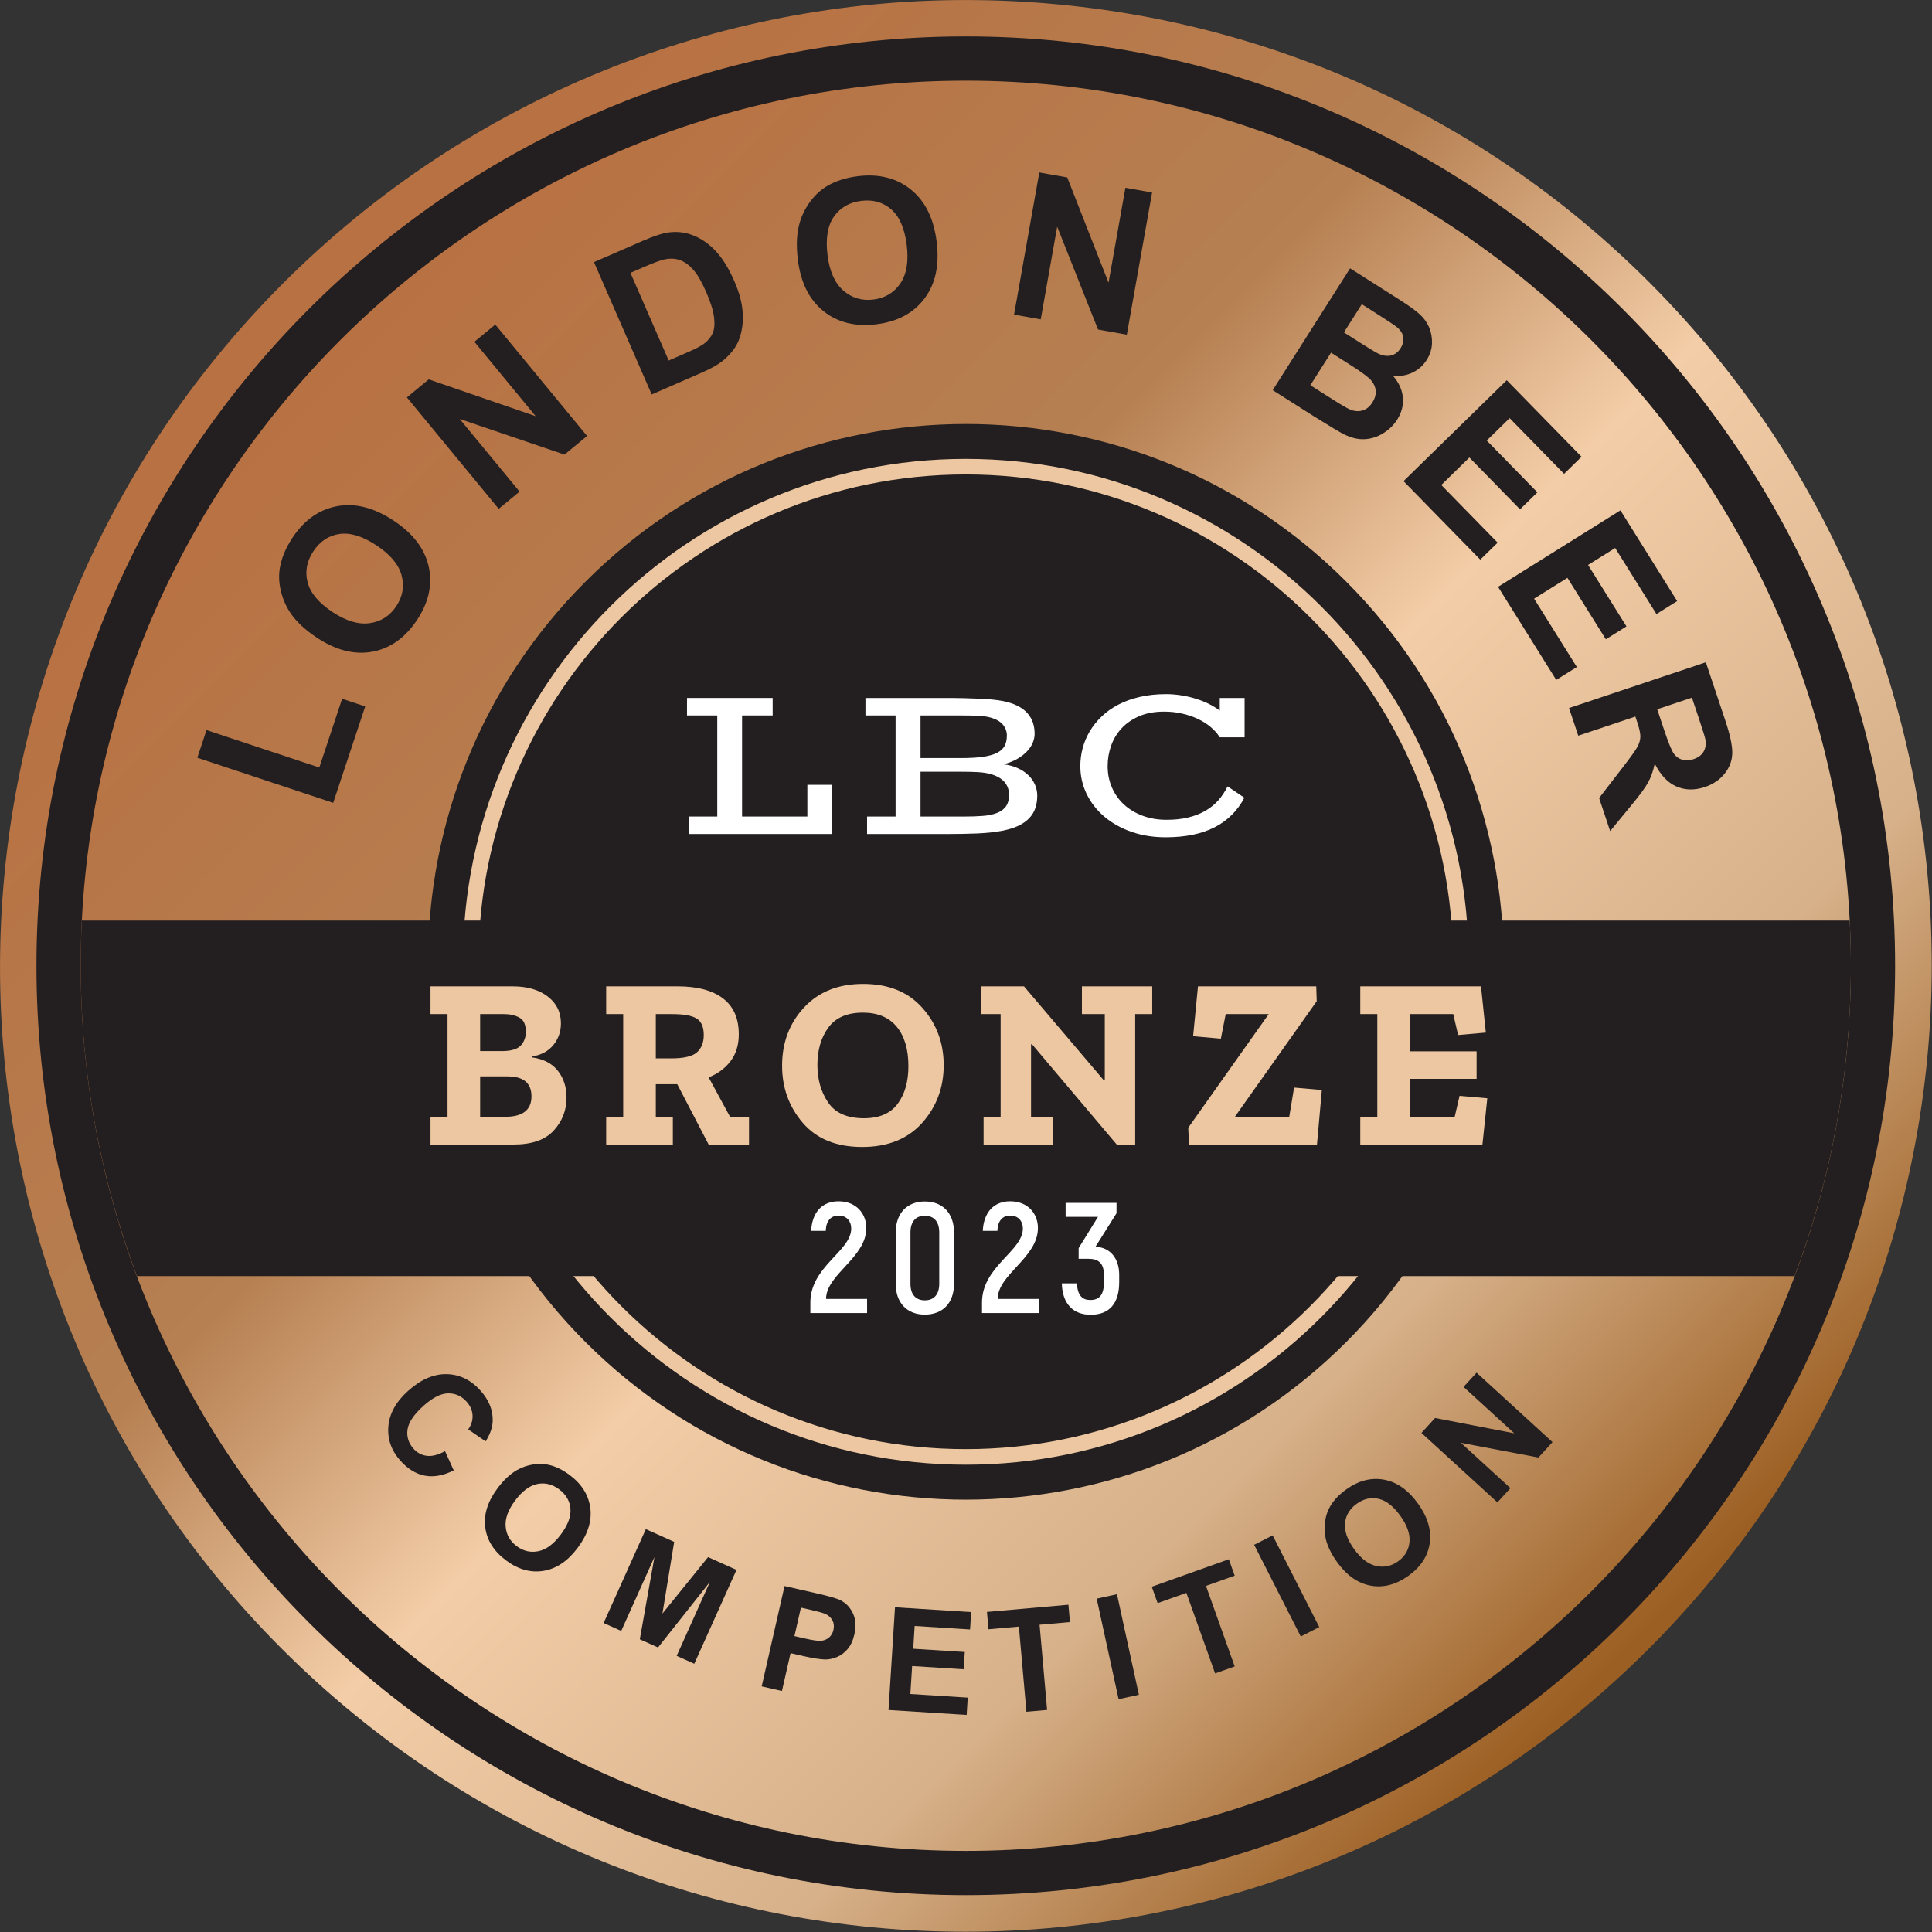
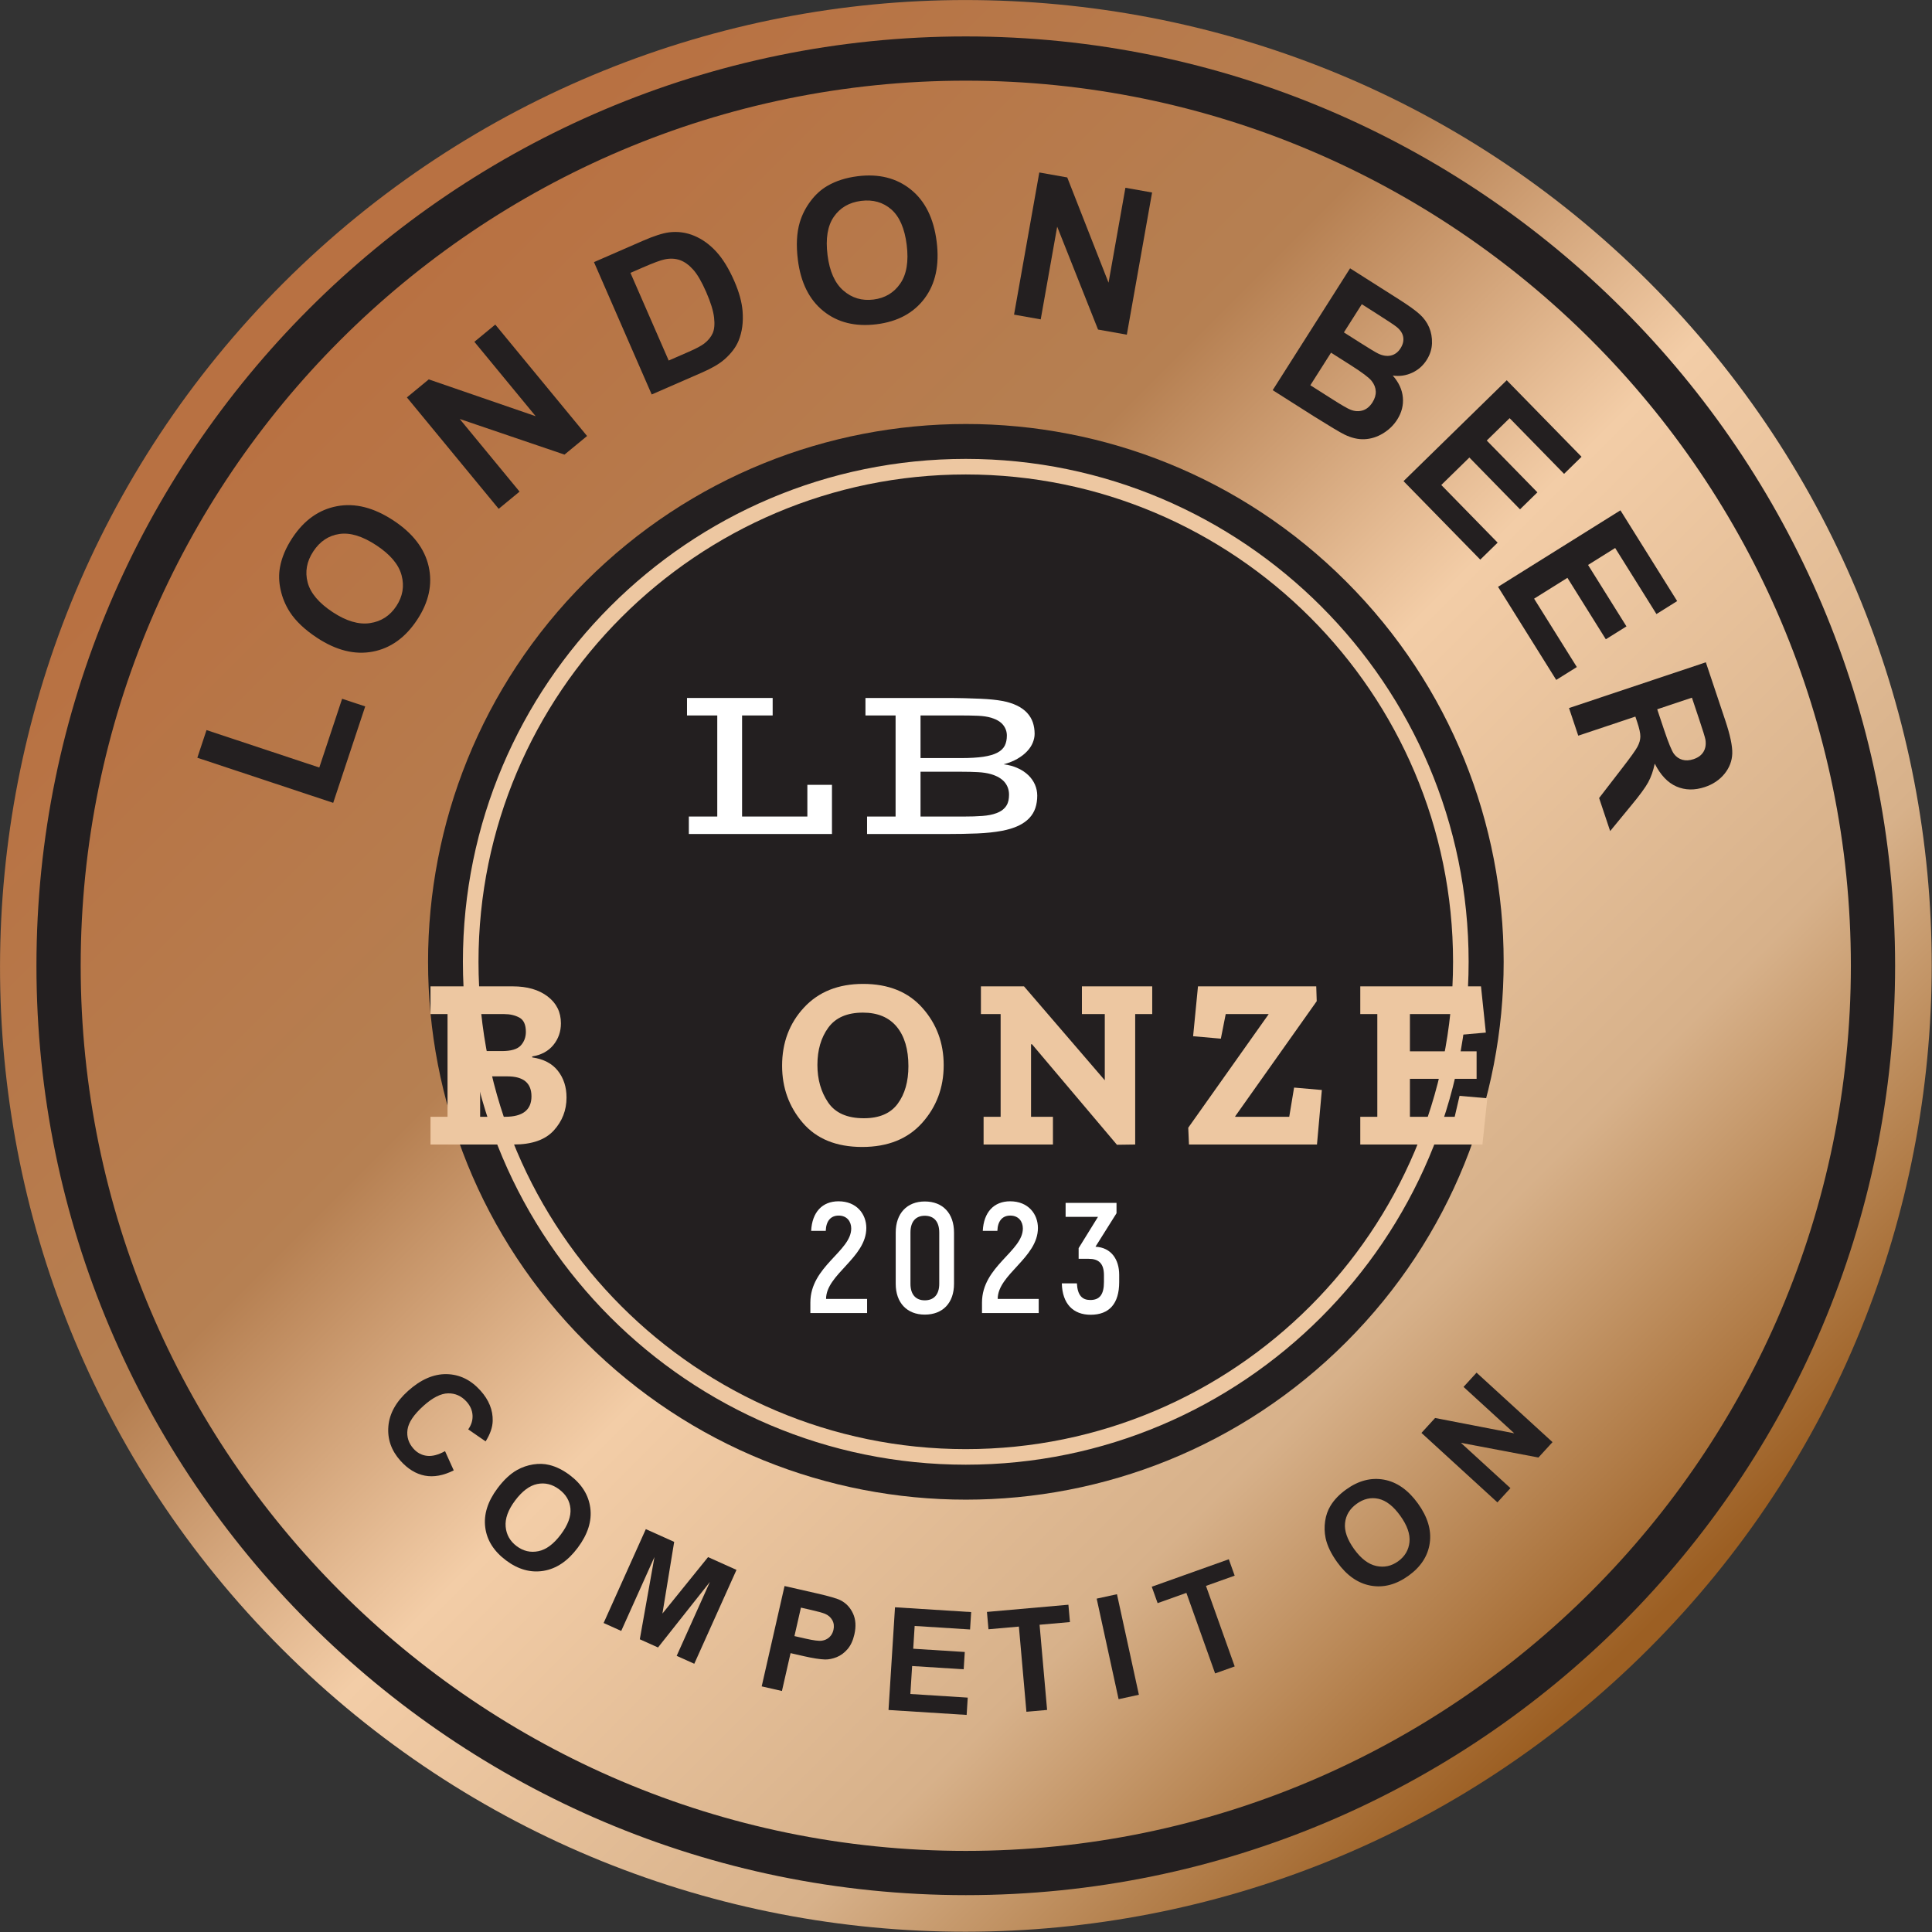
<svg xmlns="http://www.w3.org/2000/svg" width="100%" height="100%" viewBox="0 0 319 319" version="1.1" xml:space="preserve" style="fill-rule:evenodd;clip-rule:evenodd;stroke-linejoin:round;stroke-miterlimit:2;">
  <rect x="0" y="0" width="319" height="319" fill="#333333" stroke="none" />
  <g transform="matrix(1,0,0,1,-977.339,-47.244)">
    <g transform="matrix(4.167,0,0,4.167,930.098,0)">
      <g transform="matrix(55.27,55.27,55.27,-55.27,20.734,20.735)">
        <path d="M0.033,0C0.033,-0.27 0.252,-0.49 0.522,-0.49C0.793,-0.49 1.012,-0.27 1.012,-0C1.012,0.27 0.793,0.49 0.522,0.49C0.387,0.49 0.265,0.435 0.176,0.346C0.088,0.258 0.033,0.135 0.033,0Z" style="fill:url(#_Linear1);fill-rule:nonzero;" />
      </g>
    </g>
    <g transform="matrix(4.167,0,0,4.167,930.098,0)">
      <g transform="matrix(-0.707,0.707,0.707,0.707,70.918,49.45)">
        <path d="M15.07,-36.384C3.299,-36.385 -6.244,-26.843 -6.244,-15.072C-6.244,-3.301 3.3,6.243 15.07,6.243C26.84,6.244 36.383,-3.298 36.384,-15.069C36.385,-26.84 26.841,-36.384 15.07,-36.384" style="fill:rgb(35,31,32);fill-rule:nonzero;" />
      </g>
    </g>
    <g transform="matrix(4.167,0,0,4.167,930.098,0)">
      <g transform="matrix(1,0,0,1,49.604,68.758)">
        <path d="M0,-38.62C-10.646,-38.62 -19.307,-29.957 -19.307,-19.31C-19.307,-8.663 -10.646,0 0,0C10.646,0 19.309,-8.663 19.309,-19.31C19.309,-29.957 10.646,-38.62 0,-38.62M0,0.617C-10.986,0.617 -19.925,-8.322 -19.925,-19.31C-19.925,-30.299 -10.986,-39.237 0,-39.237C10.987,-39.237 19.926,-30.299 19.926,-19.31C19.926,-8.322 10.987,0.617 0,0.617" style="fill:rgb(237,199,161);fill-rule:nonzero;" />
      </g>
    </g>
    <g transform="matrix(4.167,0,0,4.167,930.098,0)">
      <g transform="matrix(1,0,0,1,49.605,84.678)">
        <path d="M0,-70.144C-19.338,-70.144 -35.071,-54.411 -35.071,-35.072C-35.071,-15.733 -19.338,0 0,0C19.338,0 35.071,-15.733 35.071,-35.072C35.071,-54.411 19.338,-70.144 0,-70.144M0,1.753C-20.305,1.753 -36.824,-14.767 -36.824,-35.072C-36.824,-55.377 -20.305,-71.897 0,-71.897C20.305,-71.897 36.824,-55.377 36.824,-35.072C36.824,-14.767 20.305,1.753 0,1.753" style="fill:rgb(35,31,32);fill-rule:nonzero;" />
      </g>
    </g>
    <g transform="matrix(4.167,0,0,4.167,930.098,0)">
      <g transform="matrix(1,0,0,1,84.631,61.901)">
-         <path d="M0,-14.087L-70.052,-14.087C-70.081,-13.493 -70.097,-12.896 -70.097,-12.295C-70.097,-7.97 -69.305,-3.828 -67.867,0L-2.185,0C-0.746,-3.828 0.046,-7.97 0.046,-12.295C0.046,-12.896 0.03,-13.493 0,-14.087" style="fill:rgb(35,31,32);fill-rule:nonzero;" />
-       </g>
+         </g>
    </g>
    <g transform="matrix(4.167,0,0,4.167,930.098,0)">
      <g transform="matrix(0.668,0.744,-0.744,0.668,0,0)">
        <path d="M70.585,24.435L71.383,24.688C71.261,25.133 71.057,25.464 70.772,25.68C70.488,25.896 70.126,26.004 69.689,26.004C69.147,26.004 68.702,25.819 68.353,25.449C68.005,25.079 67.83,24.573 67.83,23.932C67.83,23.253 68.006,22.726 68.356,22.35C68.707,21.974 69.168,21.787 69.739,21.787C70.238,21.787 70.643,21.934 70.955,22.229C71.14,22.403 71.279,22.654 71.372,22.98L70.557,23.175C70.509,22.963 70.408,22.796 70.255,22.674C70.102,22.552 69.916,22.49 69.697,22.49C69.395,22.49 69.149,22.599 68.961,22.816C68.773,23.033 68.679,23.384 68.679,23.87C68.679,24.386 68.772,24.753 68.957,24.972C69.143,25.191 69.384,25.3 69.68,25.3C69.899,25.3 70.087,25.231 70.245,25.092C70.403,24.953 70.516,24.734 70.585,24.435Z" style="fill:rgb(35,31,32);fill-rule:nonzero;" />
      </g>
    </g>
    <g transform="matrix(4.167,0,0,4.167,930.098,0)">
      <g transform="matrix(0.801,0.599,-0.599,0.801,0,0)">
        <path d="M66.96,37.705C66.96,37.29 67.022,36.941 67.147,36.659C67.239,36.451 67.366,36.265 67.526,36.1C67.687,35.935 67.862,35.813 68.054,35.733C68.308,35.625 68.601,35.571 68.933,35.571C69.534,35.571 70.014,35.758 70.375,36.131C70.736,36.503 70.916,37.022 70.916,37.686C70.916,38.344 70.737,38.859 70.379,39.231C70.021,39.603 69.543,39.789 68.944,39.789C68.337,39.789 67.855,39.604 67.497,39.234C67.139,38.864 66.96,38.354 66.96,37.705ZM67.809,37.677C67.809,38.139 67.915,38.489 68.129,38.728C68.342,38.966 68.613,39.085 68.941,39.085C69.269,39.085 69.539,38.967 69.749,38.73C69.96,38.494 70.065,38.139 70.065,37.666C70.065,37.199 69.962,36.85 69.758,36.62C69.553,36.39 69.28,36.275 68.941,36.275C68.602,36.275 68.328,36.392 68.12,36.624C67.913,36.857 67.809,37.208 67.809,37.677Z" style="fill:rgb(35,31,32);fill-rule:nonzero;" />
      </g>
    </g>
    <g transform="matrix(4.167,0,0,4.167,930.098,0)">
      <g transform="matrix(0.912,0.41,-0.41,0.912,0,0)">
        <path d="M63.178,54.545L63.178,50.466L64.41,50.466L65.15,53.248L65.882,50.466L67.117,50.466L67.117,54.545L66.352,54.545L66.352,51.334L65.542,54.545L64.75,54.545L63.943,51.334L63.943,54.545L63.178,54.545Z" style="fill:rgb(35,31,32);fill-rule:nonzero;" />
      </g>
    </g>
    <g transform="matrix(4.167,0,0,4.167,930.098,0)">
      <g transform="matrix(0.975,0.222,-0.222,0.975,0,0)">
        <path d="M57.837,66.994L57.837,62.916L59.158,62.916C59.659,62.916 59.985,62.936 60.138,62.977C60.371,63.038 60.567,63.171 60.725,63.376C60.882,63.581 60.961,63.846 60.961,64.171C60.961,64.421 60.916,64.631 60.825,64.802C60.734,64.973 60.618,65.107 60.478,65.204C60.338,65.301 60.196,65.366 60.051,65.397C59.855,65.436 59.57,65.456 59.197,65.456L58.66,65.456L58.66,66.994L57.837,66.994ZM58.66,63.606L58.66,64.763L59.111,64.763C59.436,64.763 59.653,64.742 59.762,64.699C59.871,64.656 59.957,64.59 60.019,64.499C60.081,64.408 60.113,64.302 60.113,64.182C60.113,64.033 60.069,63.911 59.982,63.814C59.895,63.718 59.784,63.658 59.651,63.634C59.552,63.615 59.355,63.606 59.058,63.606L58.66,63.606Z" style="fill:rgb(35,31,32);fill-rule:nonzero;" />
      </g>
    </g>
    <g transform="matrix(4.167,0,0,4.167,930.098,0)">
      <g transform="matrix(0.998,0.063,-0.063,0.998,0,0)">
        <path d="M51.435,76.006L51.435,71.928L54.459,71.928L54.459,72.618L52.259,72.618L52.259,73.522L54.306,73.522L54.306,74.209L52.259,74.209L52.259,75.319L54.537,75.319L54.537,76.006L51.435,76.006Z" style="fill:rgb(35,31,32);fill-rule:nonzero;" />
      </g>
    </g>
    <g transform="matrix(4.167,0,0,4.167,930.098,0)">
      <g transform="matrix(0.996,-0.088,0.088,0.996,0,0)">
        <path d="M44.844,83.445L44.844,80.056L43.634,80.056L43.634,79.366L46.875,79.366L46.875,80.056L45.667,80.056L45.667,83.445L44.844,83.445Z" style="fill:rgb(35,31,32);fill-rule:nonzero;" />
      </g>
    </g>
    <g transform="matrix(4.167,0,0,4.167,930.098,0)">
      <g transform="matrix(0.977,-0.213,0.213,0.977,0,0)">
        <rect x="37.628" y="84.644" width="0.823" height="4.078" style="fill:rgb(35,31,32);fill-rule:nonzero;" />
      </g>
    </g>
    <g transform="matrix(4.167,0,0,4.167,930.098,0)">
      <g transform="matrix(0.942,-0.336,0.336,0.942,0,0)">
        <path d="M29.938,93.105L29.938,89.717L28.728,89.717L28.728,89.027L31.969,89.027L31.969,89.717L30.762,89.717L30.762,93.105L29.938,93.105Z" style="fill:rgb(35,31,32);fill-rule:nonzero;" />
      </g>
    </g>
    <g transform="matrix(4.167,0,0,4.167,930.098,0)">
      <g transform="matrix(0.891,-0.453,0.453,0.891,0,0)">
-         <rect x="21.534" y="92.372" width="0.823" height="4.078" style="fill:rgb(35,31,32);fill-rule:nonzero;" />
-       </g>
+         </g>
    </g>
    <g transform="matrix(4.167,0,0,4.167,930.098,0)">
      <g transform="matrix(0.811,-0.585,0.585,0.811,0,0)">
        <path d="M9.321,97.035C9.321,96.619 9.383,96.27 9.507,95.988C9.6,95.781 9.726,95.594 9.887,95.429C10.047,95.264 10.223,95.142 10.414,95.062C10.668,94.954 10.961,94.901 11.293,94.901C11.894,94.901 12.375,95.087 12.736,95.46C13.096,95.833 13.277,96.351 13.277,97.015C13.277,97.673 13.098,98.189 12.74,98.56C12.382,98.932 11.903,99.118 11.304,99.118C10.698,99.118 10.215,98.933 9.858,98.563C9.5,98.193 9.321,97.684 9.321,97.035ZM10.169,97.007C10.169,97.469 10.276,97.819 10.489,98.057C10.702,98.295 10.973,98.414 11.301,98.414C11.63,98.414 11.899,98.296 12.11,98.06C12.32,97.823 12.425,97.469 12.425,96.996C12.425,96.528 12.323,96.18 12.118,95.95C11.913,95.72 11.641,95.605 11.301,95.605C10.962,95.605 10.688,95.721 10.481,95.954C10.273,96.186 10.169,96.537 10.169,97.007Z" style="fill:rgb(35,31,32);fill-rule:nonzero;" />
      </g>
    </g>
    <g transform="matrix(4.167,0,0,4.167,930.098,0)">
      <g transform="matrix(0.675,-0.738,0.738,0.675,0,0)">
        <path d="M-4.597,99.964L-4.597,95.886L-3.796,95.886L-2.127,98.61L-2.127,95.886L-1.362,95.886L-1.362,99.964L-2.188,99.964L-3.832,97.305L-3.832,99.964L-4.597,99.964Z" style="fill:rgb(35,31,32);fill-rule:nonzero;" />
      </g>
    </g>
    <g transform="matrix(4.167,0,0,4.167,930.098,0)">
      <g transform="matrix(0.315,-0.949,0.949,0.315,0,0)">
        <path d="M-33.225,36.887L-33.225,31.214L-32.07,31.214L-32.07,35.923L-29.199,35.923L-29.199,36.887L-33.225,36.887Z" style="fill:rgb(35,31,32);fill-rule:nonzero;" />
      </g>
    </g>
    <g transform="matrix(4.167,0,0,4.167,930.098,0)">
      <g transform="matrix(0.55,-0.835,0.835,0.55,0,0)">
        <path d="M-17.429,40.101C-17.429,39.518 -17.341,39.029 -17.167,38.634C-17.037,38.343 -16.86,38.081 -16.635,37.85C-16.41,37.618 -16.163,37.447 -15.895,37.335C-15.539,37.184 -15.128,37.108 -14.663,37.108C-13.82,37.108 -13.146,37.37 -12.64,37.893C-12.134,38.415 -11.881,39.142 -11.881,40.073C-11.881,40.997 -12.132,41.719 -12.634,42.241C-13.136,42.762 -13.807,43.023 -14.647,43.023C-15.497,43.023 -16.174,42.763 -16.676,42.244C-17.178,41.726 -17.429,41.011 -17.429,40.101ZM-16.239,40.062C-16.239,40.709 -16.089,41.2 -15.79,41.534C-15.491,41.869 -15.111,42.036 -14.651,42.036C-14.191,42.036 -13.813,41.87 -13.518,41.538C-13.222,41.207 -13.075,40.709 -13.075,40.046C-13.075,39.391 -13.218,38.902 -13.506,38.579C-13.793,38.257 -14.175,38.095 -14.651,38.095C-15.127,38.095 -15.51,38.259 -15.802,38.585C-16.093,38.911 -16.239,39.404 -16.239,40.062Z" style="fill:rgb(35,31,32);fill-rule:nonzero;" />
      </g>
    </g>
    <g transform="matrix(4.167,0,0,4.167,930.098,0)">
      <g transform="matrix(0.772,-0.636,0.636,0.772,0,0)">
        <path d="M3.971,44.074L3.971,38.355L5.094,38.355L7.435,42.174L7.435,38.355L8.508,38.355L8.508,44.074L7.349,44.074L5.043,40.345L5.043,44.074L3.971,44.074Z" style="fill:rgb(35,31,32);fill-rule:nonzero;" />
      </g>
    </g>
    <g transform="matrix(4.167,0,0,4.167,930.098,0)">
      <g transform="matrix(0.917,-0.4,0.4,0.917,0,0)">
        <path d="M23.268,33.84L25.378,33.84C25.854,33.84 26.217,33.876 26.467,33.949C26.802,34.048 27.089,34.224 27.329,34.476C27.568,34.728 27.75,35.037 27.875,35.403C28,35.768 28.062,36.219 28.062,36.754C28.062,37.225 28.004,37.631 27.887,37.972C27.744,38.388 27.539,38.724 27.274,38.982C27.074,39.177 26.803,39.329 26.463,39.438C26.208,39.519 25.867,39.559 25.441,39.559L23.268,39.559L23.268,33.84ZM24.422,34.808L24.422,38.596L25.284,38.596C25.607,38.596 25.84,38.578 25.983,38.541C26.17,38.494 26.325,38.415 26.449,38.303C26.573,38.191 26.673,38.007 26.751,37.751C26.829,37.495 26.868,37.146 26.868,36.704C26.868,36.261 26.829,35.922 26.751,35.685C26.673,35.449 26.564,35.264 26.424,35.131C26.283,34.999 26.105,34.909 25.889,34.862C25.728,34.826 25.412,34.808 24.941,34.808L24.422,34.808Z" style="fill:rgb(35,31,32);fill-rule:nonzero;" />
      </g>
    </g>
    <g transform="matrix(4.167,0,0,4.167,930.098,0)">
      <g transform="matrix(0.992,-0.124,0.124,0.992,0,0)">
        <path d="M39.948,26.8C39.948,26.217 40.035,25.728 40.209,25.333C40.339,25.041 40.517,24.78 40.742,24.549C40.967,24.317 41.213,24.146 41.481,24.034C41.837,23.883 42.248,23.807 42.714,23.807C43.557,23.807 44.231,24.069 44.737,24.592C45.243,25.114 45.496,25.841 45.496,26.772C45.496,27.696 45.245,28.418 44.743,28.94C44.241,29.461 43.57,29.722 42.73,29.722C41.879,29.722 41.203,29.462 40.701,28.943C40.199,28.425 39.948,27.71 39.948,26.8ZM41.138,26.761C41.138,27.408 41.287,27.899 41.586,28.233C41.886,28.568 42.265,28.735 42.726,28.735C43.186,28.735 43.564,28.569 43.859,28.237C44.154,27.906 44.302,27.408 44.302,26.745C44.302,26.09 44.158,25.601 43.871,25.278C43.583,24.956 43.202,24.794 42.726,24.794C42.25,24.794 41.866,24.958 41.575,25.284C41.283,25.61 41.138,26.103 41.138,26.761Z" style="fill:rgb(35,31,32);fill-rule:nonzero;" />
      </g>
    </g>
    <g transform="matrix(4.167,0,0,4.167,930.098,0)">
      <g transform="matrix(0.985,0.175,-0.175,0.985,0,0)">
        <path d="M54.864,14.42L54.864,8.701L55.988,8.701L58.328,12.52L58.328,8.701L59.401,8.701L59.401,14.42L58.243,14.42L55.937,10.691L55.937,14.42L54.864,14.42Z" style="fill:rgb(35,31,32);fill-rule:nonzero;" />
      </g>
    </g>
    <g transform="matrix(4.167,0,0,4.167,930.098,0)">
      <g transform="matrix(0.844,0.536,-0.536,0.844,0,0)">
        <path d="M66.519,-16.214L68.806,-16.214C69.258,-16.214 69.596,-16.195 69.818,-16.157C70.04,-16.119 70.239,-16.041 70.415,-15.921C70.59,-15.801 70.737,-15.642 70.854,-15.443C70.971,-15.244 71.029,-15.021 71.029,-14.774C71.029,-14.506 70.957,-14.26 70.813,-14.037C70.668,-13.813 70.473,-13.645 70.226,-13.533C70.574,-13.432 70.842,-13.259 71.029,-13.014C71.217,-12.77 71.31,-12.483 71.31,-12.152C71.31,-11.892 71.25,-11.639 71.129,-11.393C71.008,-11.148 70.843,-10.951 70.633,-10.804C70.424,-10.657 70.166,-10.567 69.859,-10.533C69.666,-10.512 69.202,-10.499 68.466,-10.494L66.519,-10.494L66.519,-16.214ZM67.674,-15.262L67.674,-13.939L68.431,-13.939C68.881,-13.939 69.161,-13.946 69.27,-13.959C69.467,-13.982 69.623,-14.05 69.736,-14.163C69.849,-14.277 69.906,-14.425 69.906,-14.61C69.906,-14.787 69.857,-14.931 69.759,-15.041C69.662,-15.152 69.517,-15.219 69.324,-15.242C69.21,-15.255 68.881,-15.262 68.337,-15.262L67.674,-15.262ZM67.674,-12.987L67.674,-11.458L68.743,-11.458C69.159,-11.458 69.423,-11.47 69.535,-11.493C69.707,-11.524 69.847,-11.6 69.954,-11.721C70.062,-11.842 70.116,-12.004 70.116,-12.207C70.116,-12.379 70.075,-12.524 69.992,-12.644C69.908,-12.763 69.788,-12.851 69.631,-12.905C69.473,-12.96 69.132,-12.987 68.607,-12.987L67.674,-12.987Z" style="fill:rgb(35,31,32);fill-rule:nonzero;" />
      </g>
    </g>
    <g transform="matrix(4.167,0,0,4.167,930.098,0)">
      <g transform="matrix(0.699,0.715,-0.715,0.699,0,0)">
        <path d="M68.548,-26.623L68.548,-32.342L72.789,-32.342L72.789,-31.374L69.703,-31.374L69.703,-30.106L72.574,-30.106L72.574,-29.143L69.703,-29.143L69.703,-27.586L72.898,-27.586L72.898,-26.623L68.548,-26.623Z" style="fill:rgb(35,31,32);fill-rule:nonzero;" />
      </g>
    </g>
    <g transform="matrix(4.167,0,0,4.167,930.098,0)">
      <g transform="matrix(0.53,0.848,-0.848,0.53,0,0)">
        <path d="M66.801,-41.617L66.801,-47.336L71.042,-47.336L71.042,-46.368L67.956,-46.368L67.956,-45.101L70.827,-45.101L70.827,-44.137L67.956,-44.137L67.956,-42.58L71.151,-42.58L71.151,-41.617L66.801,-41.617Z" style="fill:rgb(35,31,32);fill-rule:nonzero;" />
      </g>
    </g>
    <g transform="matrix(4.167,0,0,4.167,930.098,0)">
      <g transform="matrix(0.317,0.948,-0.948,0.317,0,0)">
        <path d="M60.696,-57.244L60.696,-62.963L63.126,-62.963C63.737,-62.963 64.182,-62.912 64.459,-62.809C64.736,-62.706 64.957,-62.523 65.124,-62.261C65.29,-61.998 65.373,-61.698 65.373,-61.36C65.373,-60.93 65.247,-60.576 64.995,-60.296C64.743,-60.017 64.366,-59.841 63.864,-59.768C64.113,-59.622 64.319,-59.462 64.482,-59.288C64.644,-59.114 64.864,-58.804 65.139,-58.359L65.838,-57.244L64.457,-57.244L63.622,-58.488C63.325,-58.933 63.122,-59.213 63.013,-59.329C62.904,-59.445 62.788,-59.524 62.666,-59.567C62.544,-59.61 62.35,-59.631 62.085,-59.631L61.851,-59.631L61.851,-57.244L60.696,-57.244ZM61.851,-60.544L62.705,-60.544C63.259,-60.544 63.605,-60.568 63.743,-60.614C63.88,-60.661 63.988,-60.742 64.066,-60.856C64.144,-60.971 64.183,-61.114 64.183,-61.285C64.183,-61.478 64.132,-61.633 64.029,-61.752C63.927,-61.87 63.782,-61.945 63.594,-61.976C63.501,-61.989 63.22,-61.995 62.752,-61.995L61.851,-61.995L61.851,-60.544Z" style="fill:rgb(35,31,32);fill-rule:nonzero;" />
      </g>
    </g>
    <g transform="matrix(4.167,0,0,4.167,930.098,0)">
      <path d="M33.785,54.827C33.785,55.329 33.616,55.764 33.278,56.134C32.941,56.503 32.412,56.688 31.692,56.688L28.395,56.688L28.395,55.589L29.07,55.589L29.07,51.52L28.395,51.52L28.395,50.421L31.654,50.421C32.226,50.421 32.687,50.554 33.037,50.821C33.388,51.088 33.563,51.443 33.563,51.886C33.563,52.214 33.463,52.5 33.264,52.745C33.065,52.989 32.785,53.14 32.425,53.198L32.425,53.236C32.875,53.301 33.214,53.477 33.442,53.767C33.67,54.056 33.785,54.409 33.785,54.827ZM32.174,52.224C32.174,51.941 32.089,51.753 31.919,51.66C31.748,51.567 31.548,51.52 31.316,51.52L30.362,51.52L30.362,52.986L31.22,52.986C31.586,52.986 31.837,52.912 31.972,52.764C32.107,52.616 32.174,52.436 32.174,52.224ZM32.396,54.779C32.396,54.252 32.078,53.988 31.442,53.988L30.362,53.988L30.362,55.589L31.355,55.589C32.049,55.589 32.396,55.319 32.396,54.779Z" style="fill:rgb(237,199,161);fill-rule:nonzero;" />
-       <path d="M41.016,56.688L39.416,56.688L38.172,54.297L37.323,54.297L37.323,55.589L37.998,55.589L37.998,56.688L35.356,56.688L35.356,55.589L36.031,55.589L36.031,51.52L35.356,51.52L35.356,50.421L38.191,50.421C38.969,50.421 39.567,50.58 39.984,50.898C40.402,51.216 40.611,51.69 40.611,52.32C40.611,52.745 40.502,53.1 40.283,53.386C40.065,53.672 39.776,53.886 39.416,54.027L40.264,55.589L41.016,55.589L41.016,56.688ZM39.223,52.349C39.223,52.034 39.13,51.817 38.943,51.698C38.757,51.579 38.429,51.52 37.96,51.52L37.323,51.52L37.323,53.275L37.94,53.275C38.435,53.275 38.773,53.195 38.953,53.034C39.133,52.873 39.223,52.645 39.223,52.349Z" style="fill:rgb(237,199,161);fill-rule:nonzero;" />
      <path d="M48.73,53.545C48.73,54.432 48.445,55.194 47.877,55.83C47.308,56.466 46.515,56.785 45.5,56.785C44.478,56.785 43.693,56.466 43.147,55.83C42.601,55.194 42.327,54.438 42.327,53.564C42.327,52.651 42.617,51.883 43.195,51.26C43.774,50.636 44.555,50.324 45.538,50.324C46.541,50.324 47.324,50.641 47.886,51.274C48.449,51.907 48.73,52.664 48.73,53.545ZM47.332,53.583C47.332,52.915 47.177,52.394 46.869,52.021C46.56,51.649 46.114,51.462 45.529,51.462C44.905,51.462 44.449,51.66 44.159,52.055C43.87,52.45 43.726,52.944 43.726,53.535C43.726,54.107 43.867,54.602 44.15,55.02C44.433,55.438 44.905,55.647 45.567,55.647C46.178,55.647 46.625,55.456 46.907,55.073C47.19,54.691 47.332,54.194 47.332,53.583Z" style="fill:rgb(237,199,161);fill-rule:nonzero;" />
-       <path d="M56.993,51.52L56.318,51.52L56.318,56.688L55.595,56.698L52.23,52.716L52.191,52.716L52.191,55.589L53.059,55.589L53.059,56.688L50.311,56.688L50.311,55.589L50.986,55.589L50.986,51.52L50.205,51.52L50.205,50.421L51.912,50.421L55.074,54.143L55.113,54.143L55.113,51.52L54.207,51.52L54.207,50.421L56.993,50.421L56.993,51.52Z" style="fill:rgb(237,199,161);fill-rule:nonzero;" />
+       <path d="M56.993,51.52L56.318,51.52L56.318,56.688L55.595,56.698L52.23,52.716L52.191,52.716L52.191,55.589L53.059,55.589L53.059,56.688L50.311,56.688L50.311,55.589L50.986,55.589L50.986,51.52L50.205,51.52L50.205,50.421L51.912,50.421L55.113,54.143L55.113,51.52L54.207,51.52L54.207,50.421L56.993,50.421L56.993,51.52Z" style="fill:rgb(237,199,161);fill-rule:nonzero;" />
      <path d="M63.521,56.688L58.449,56.688L58.42,56.023L61.602,51.53L61.602,51.52L59.905,51.52L59.712,52.494L58.613,52.397L58.806,50.421L63.492,50.421L63.511,51.009L60.281,55.57L60.281,55.589L62.422,55.589L62.614,54.432L63.714,54.528L63.521,56.688Z" style="fill:rgb(237,199,161);fill-rule:nonzero;" />
      <path d="M70.077,56.688L65.237,56.688L65.237,55.589L65.912,55.589L65.912,51.52L65.237,51.52L65.237,50.421L70.02,50.421L70.212,52.253L69.113,52.349L68.92,51.52L67.204,51.52L67.204,52.995L69.846,52.995L69.846,54.085L67.204,54.085L67.204,55.589L68.978,55.589L69.171,54.76L70.27,54.856L70.077,56.688Z" style="fill:rgb(237,199,161);fill-rule:nonzero;" />
      <path d="M43.447,63.365L45.695,63.365L45.695,62.806L44.069,62.806C44.069,61.834 45.664,61.174 45.664,59.996C45.664,59.448 45.284,58.938 44.562,58.938C43.92,58.938 43.516,59.367 43.478,60.109L44.057,60.109C44.069,59.71 44.262,59.504 44.568,59.504C44.898,59.504 45.066,59.741 45.066,60.015C45.066,60.918 43.447,61.516 43.447,62.949L43.447,63.365Z" style="fill:white;fill-rule:nonzero;" />
      <path d="M47.981,63.428C48.697,63.428 49.139,62.961 49.139,62.208L49.139,60.177C49.139,59.417 48.697,58.945 47.981,58.945C47.277,58.945 46.829,59.417 46.829,60.177L46.829,62.208C46.829,62.961 47.277,63.428 47.981,63.428ZM47.981,62.862C47.619,62.862 47.413,62.625 47.413,62.208L47.413,60.177C47.413,59.747 47.619,59.511 47.981,59.511C48.348,59.511 48.554,59.747 48.554,60.177L48.554,62.208C48.554,62.625 48.348,62.862 47.981,62.862Z" style="fill:white;fill-rule:nonzero;" />
      <path d="M50.248,63.365L52.495,63.365L52.495,62.806L50.87,62.806C50.87,61.834 52.464,61.174 52.464,59.996C52.464,59.448 52.085,58.938 51.362,58.938C50.721,58.938 50.316,59.367 50.279,60.109L50.857,60.109C50.87,59.71 51.063,59.504 51.368,59.504C51.699,59.504 51.867,59.741 51.867,60.015C51.867,60.918 50.248,61.516 50.248,62.949L50.248,63.365Z" style="fill:white;fill-rule:nonzero;" />
      <path d="M54.744,60.738L55.578,59.411L55.578,59.001L53.561,59.001L53.561,59.554L54.844,59.554L54.077,60.794L54.077,61.217L54.476,61.217C54.856,61.217 55.08,61.385 55.08,61.865L55.08,62.133C55.08,62.631 54.912,62.849 54.538,62.849C54.227,62.849 54.033,62.675 54.008,62.189L53.411,62.189C53.43,63.005 53.865,63.434 54.551,63.434C55.298,63.434 55.684,62.986 55.684,62.139L55.684,61.852C55.684,61.242 55.367,60.769 54.744,60.738Z" style="fill:white;fill-rule:nonzero;" />
    </g>
    <g transform="matrix(4.167,0,0,4.167,930.098,0)">
      <g transform="matrix(1,0,0,1,38.632,39.686)">
        <path d="M0,4.006L1.126,4.006L1.126,0.001L-0.073,0.001L-0.073,-0.692L3.321,-0.692L3.321,0.001L2.109,0.001L2.109,4.006L4.696,4.006L4.696,2.75L5.671,2.75L5.671,4.698L0,4.698L0,4.006Z" style="fill:white;fill-rule:nonzero;" />
      </g>
    </g>
    <g transform="matrix(4.167,0,0,4.167,930.098,0)">
      <g transform="matrix(1,0,0,1,51.298,40.327)">
        <path d="M0,2.725C-0.015,2.797 -0.041,2.864 -0.078,2.926C-0.116,2.989 -0.167,3.045 -0.231,3.097C-0.297,3.149 -0.379,3.194 -0.477,3.231C-0.632,3.289 -0.817,3.326 -1.03,3.341C-1.244,3.358 -1.5,3.366 -1.797,3.366L-3.486,3.366L-3.486,1.59L-1.871,1.59C-1.626,1.59 -1.406,1.595 -1.213,1.606C-1.02,1.616 -0.848,1.642 -0.697,1.685C-0.452,1.757 -0.271,1.864 -0.153,2.004C-0.037,2.144 0.021,2.309 0.021,2.499C0.021,2.578 0.014,2.653 0,2.725M-3.486,-0.64L-1.879,-0.64C-1.617,-0.64 -1.389,-0.635 -1.195,-0.627C-1.002,-0.618 -0.832,-0.592 -0.685,-0.549C-0.468,-0.483 -0.311,-0.387 -0.212,-0.263C-0.114,-0.139 -0.065,0.001 -0.065,0.157C-0.065,0.313 -0.093,0.446 -0.149,0.558C-0.206,0.668 -0.303,0.761 -0.441,0.835C-0.58,0.908 -0.766,0.962 -0.998,0.997C-1.23,1.031 -1.524,1.049 -1.879,1.049L-3.486,1.049L-3.486,-0.64ZM1.05,2.105C0.99,1.967 0.904,1.842 0.79,1.731C0.676,1.62 0.536,1.526 0.37,1.45C0.204,1.372 0.016,1.322 -0.195,1.295C0.013,1.241 0.194,1.169 0.349,1.079C0.503,0.99 0.632,0.891 0.733,0.783C0.837,0.674 0.912,0.56 0.961,0.44C1.01,0.321 1.035,0.204 1.035,0.088C1.035,-0.074 1.011,-0.225 0.964,-0.365C0.916,-0.505 0.84,-0.631 0.736,-0.744C0.632,-0.857 0.497,-0.953 0.331,-1.034C0.165,-1.115 -0.036,-1.177 -0.272,-1.22C-0.371,-1.238 -0.488,-1.254 -0.624,-1.268C-0.76,-1.282 -0.919,-1.294 -1.103,-1.302C-1.285,-1.311 -1.498,-1.318 -1.738,-1.324C-1.979,-1.33 -2.253,-1.333 -2.56,-1.333L-5.668,-1.333L-5.668,-0.64L-4.474,-0.64L-4.474,3.366L-5.604,3.366L-5.604,4.058L-2.485,4.058C-2.013,4.058 -1.595,4.05 -1.232,4.035C-0.87,4.019 -0.549,3.985 -0.269,3.933C-0.009,3.884 0.21,3.817 0.39,3.732C0.568,3.647 0.714,3.544 0.825,3.426C0.936,3.308 1.016,3.174 1.065,3.026C1.114,2.877 1.139,2.715 1.139,2.538C1.139,2.389 1.109,2.244 1.05,2.105" style="fill:white;fill-rule:nonzero;" />
      </g>
    </g>
    <g transform="matrix(4.167,0,0,4.167,930.098,0)">
      <g transform="matrix(1,0,0,1,54.144,41.665)">
-         <path d="M0,0.026C0,-0.213 0.031,-0.45 0.093,-0.684C0.155,-0.918 0.249,-1.14 0.374,-1.35C0.5,-1.561 0.656,-1.757 0.845,-1.937C1.032,-2.118 1.251,-2.274 1.503,-2.405C1.754,-2.537 2.037,-2.639 2.354,-2.712C2.67,-2.786 3.017,-2.823 3.395,-2.823C3.597,-2.823 3.798,-2.807 3.997,-2.775C4.195,-2.744 4.387,-2.7 4.57,-2.643C4.754,-2.587 4.927,-2.518 5.09,-2.438C5.253,-2.356 5.398,-2.267 5.525,-2.169L5.525,-2.671L6.509,-2.671L6.509,-1.112L5.525,-1.112C5.433,-1.26 5.312,-1.396 5.161,-1.522C5.012,-1.647 4.841,-1.755 4.65,-1.844C4.46,-1.934 4.252,-2.004 4.027,-2.054C3.802,-2.105 3.568,-2.13 3.325,-2.13C2.944,-2.13 2.613,-2.07 2.332,-1.948C2.051,-1.827 1.817,-1.666 1.632,-1.465C1.447,-1.265 1.31,-1.035 1.219,-0.777C1.128,-0.518 1.083,-0.251 1.083,0.026C1.083,0.338 1.141,0.625 1.256,0.885C1.371,1.147 1.532,1.372 1.738,1.559C1.945,1.747 2.191,1.893 2.477,1.999C2.763,2.104 3.077,2.157 3.421,2.157C3.732,2.157 4.016,2.127 4.27,2.066C4.523,2.005 4.75,1.918 4.949,1.803C5.148,1.69 5.321,1.55 5.467,1.386C5.612,1.221 5.734,1.037 5.833,0.832L6.499,1.282C6.231,1.796 5.839,2.186 5.324,2.451C4.809,2.716 4.161,2.849 3.382,2.849C2.891,2.849 2.439,2.778 2.026,2.633C1.613,2.489 1.257,2.29 0.957,2.036C0.656,1.782 0.422,1.483 0.253,1.139C0.085,0.796 0,0.424 0,0.026" style="fill:white;fill-rule:nonzero;" />
-       </g>
+         </g>
    </g>
  </g>
  <defs>
    <linearGradient id="_Linear1" x1="0" y1="0" x2="1" y2="0" gradientUnits="userSpaceOnUse" gradientTransform="matrix(1,0,0,-1,0,4.86706e-07)">
      <stop offset="0" style="stop-color:rgb(184,113,66);stop-opacity:1" />
      <stop offset="0.08" style="stop-color:rgb(184,113,66);stop-opacity:1" />
      <stop offset="0.38" style="stop-color:rgb(182,128,82);stop-opacity:1" />
      <stop offset="0.56" style="stop-color:rgb(243,205,167);stop-opacity:1" />
      <stop offset="0.8" style="stop-color:rgb(215,177,138);stop-opacity:1" />
      <stop offset="1" style="stop-color:rgb(156,95,35);stop-opacity:1" />
    </linearGradient>
  </defs>
</svg>